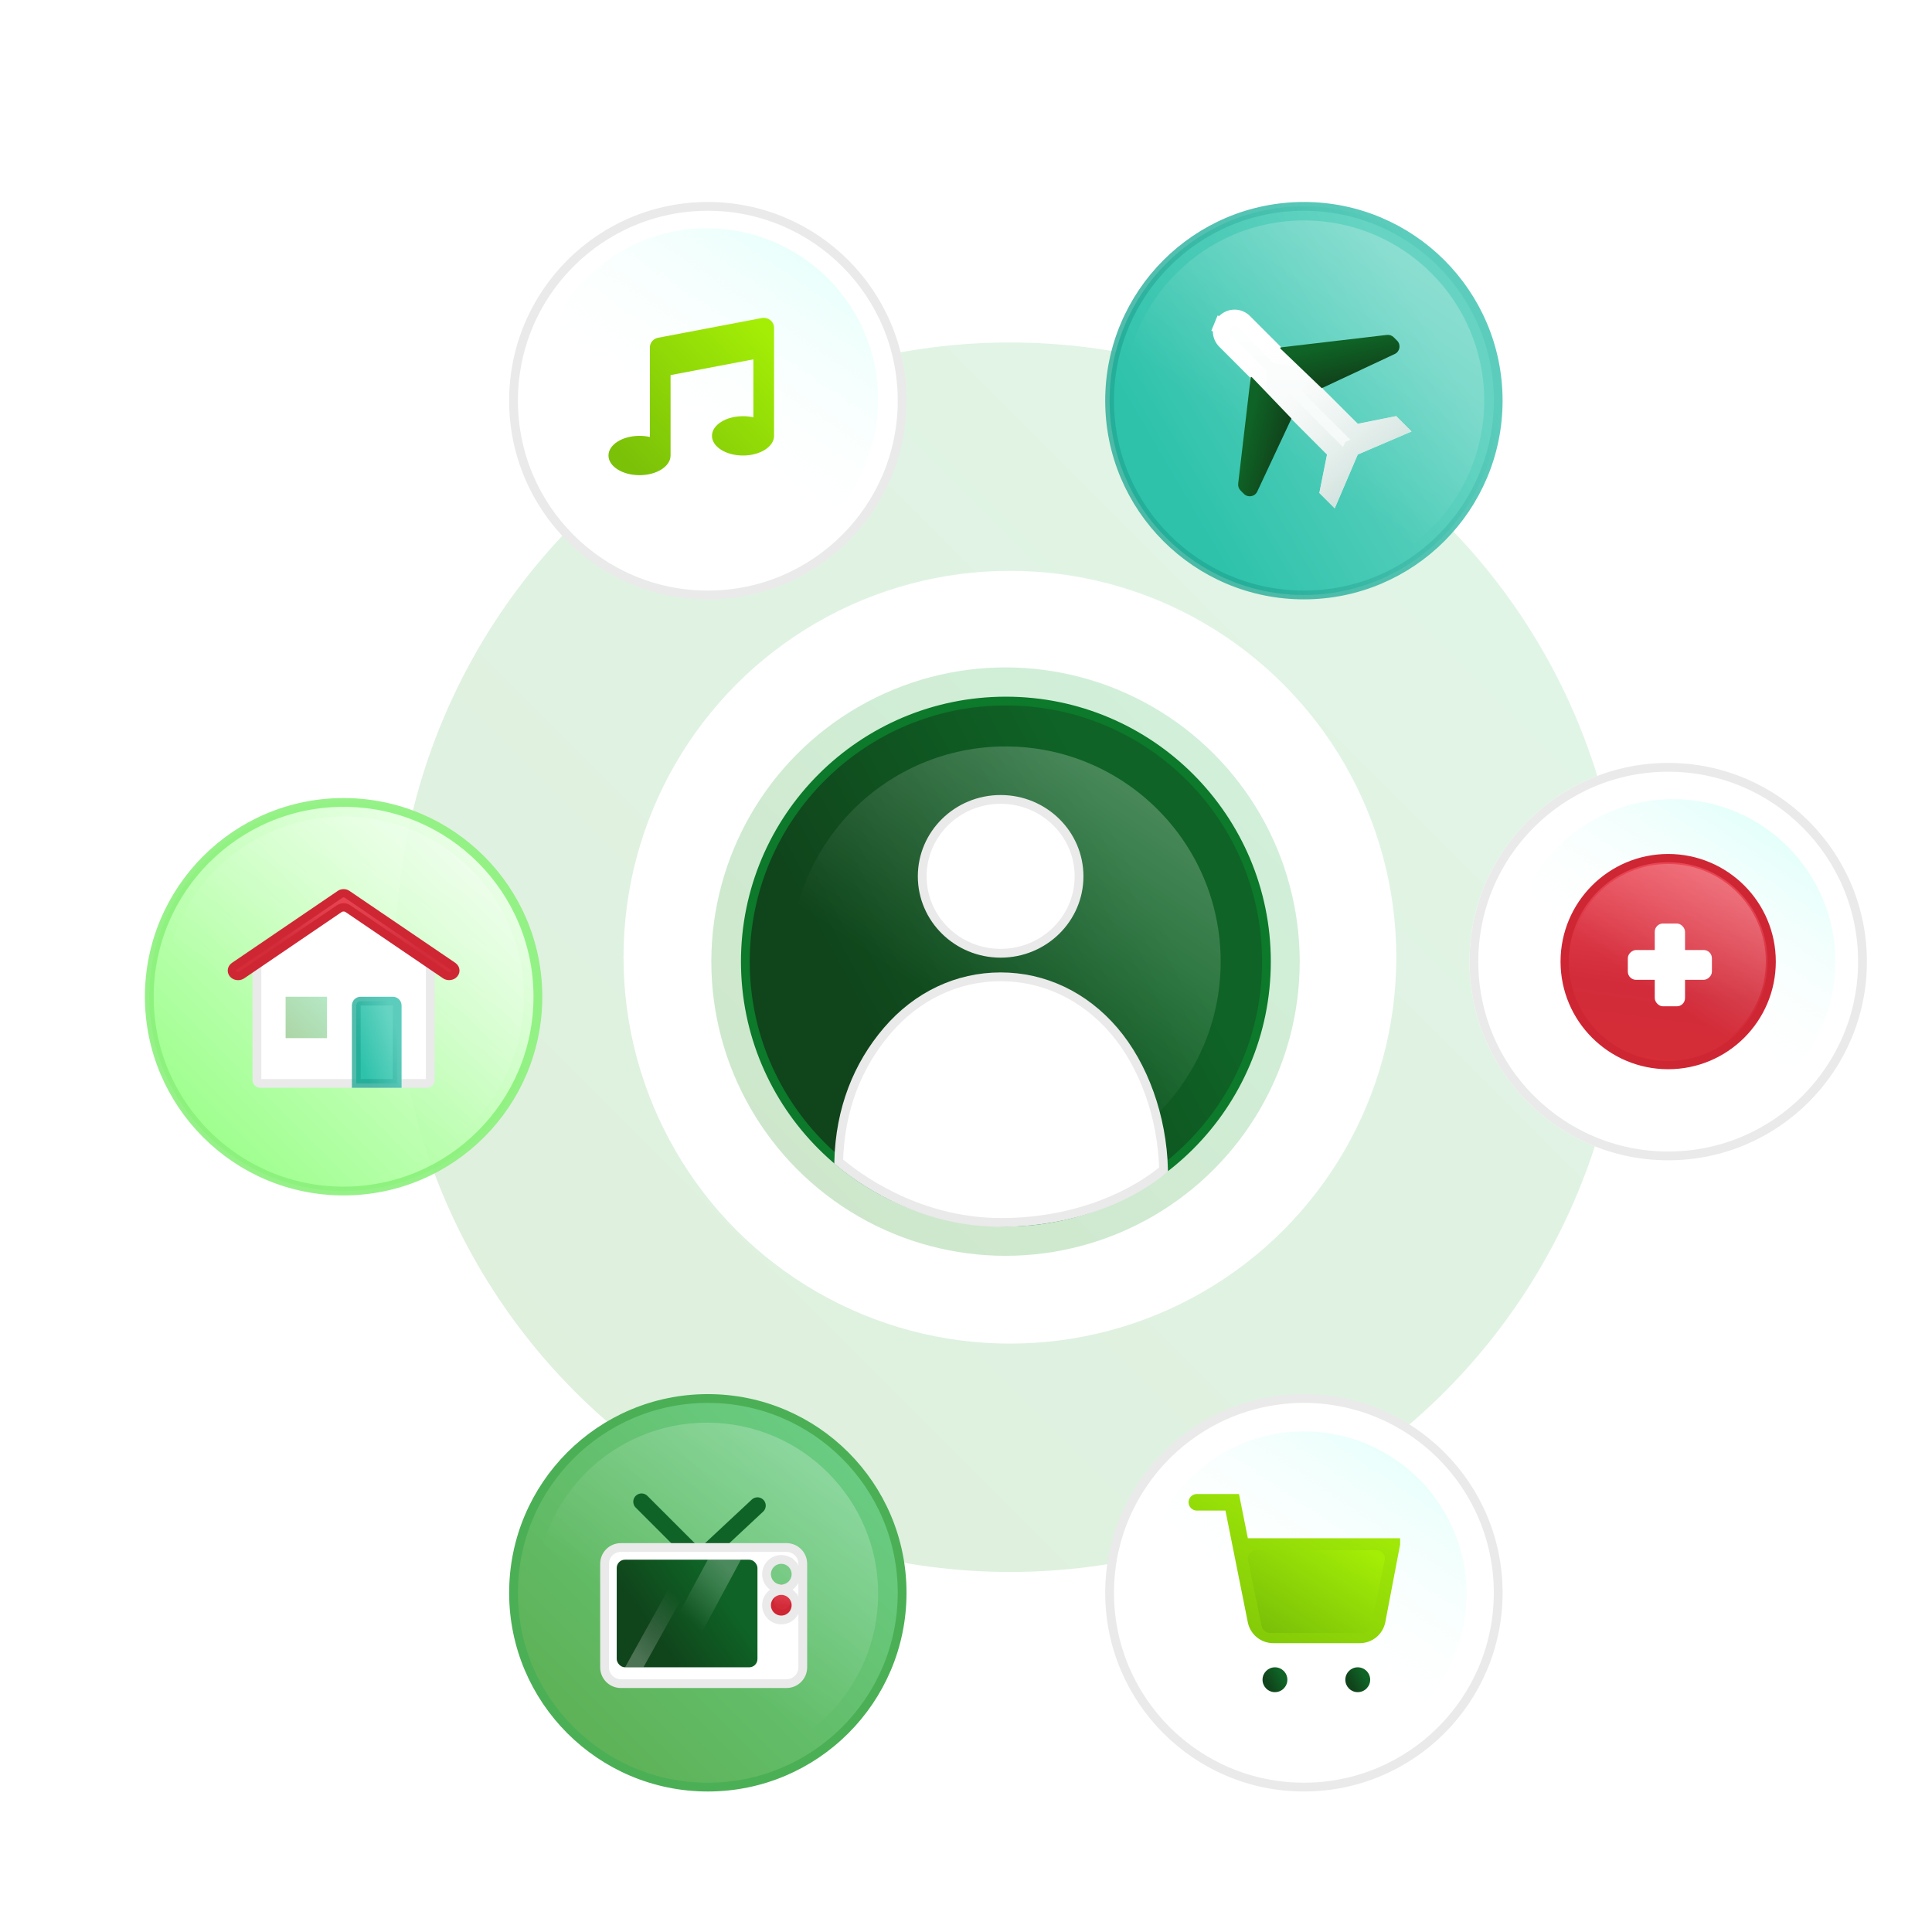
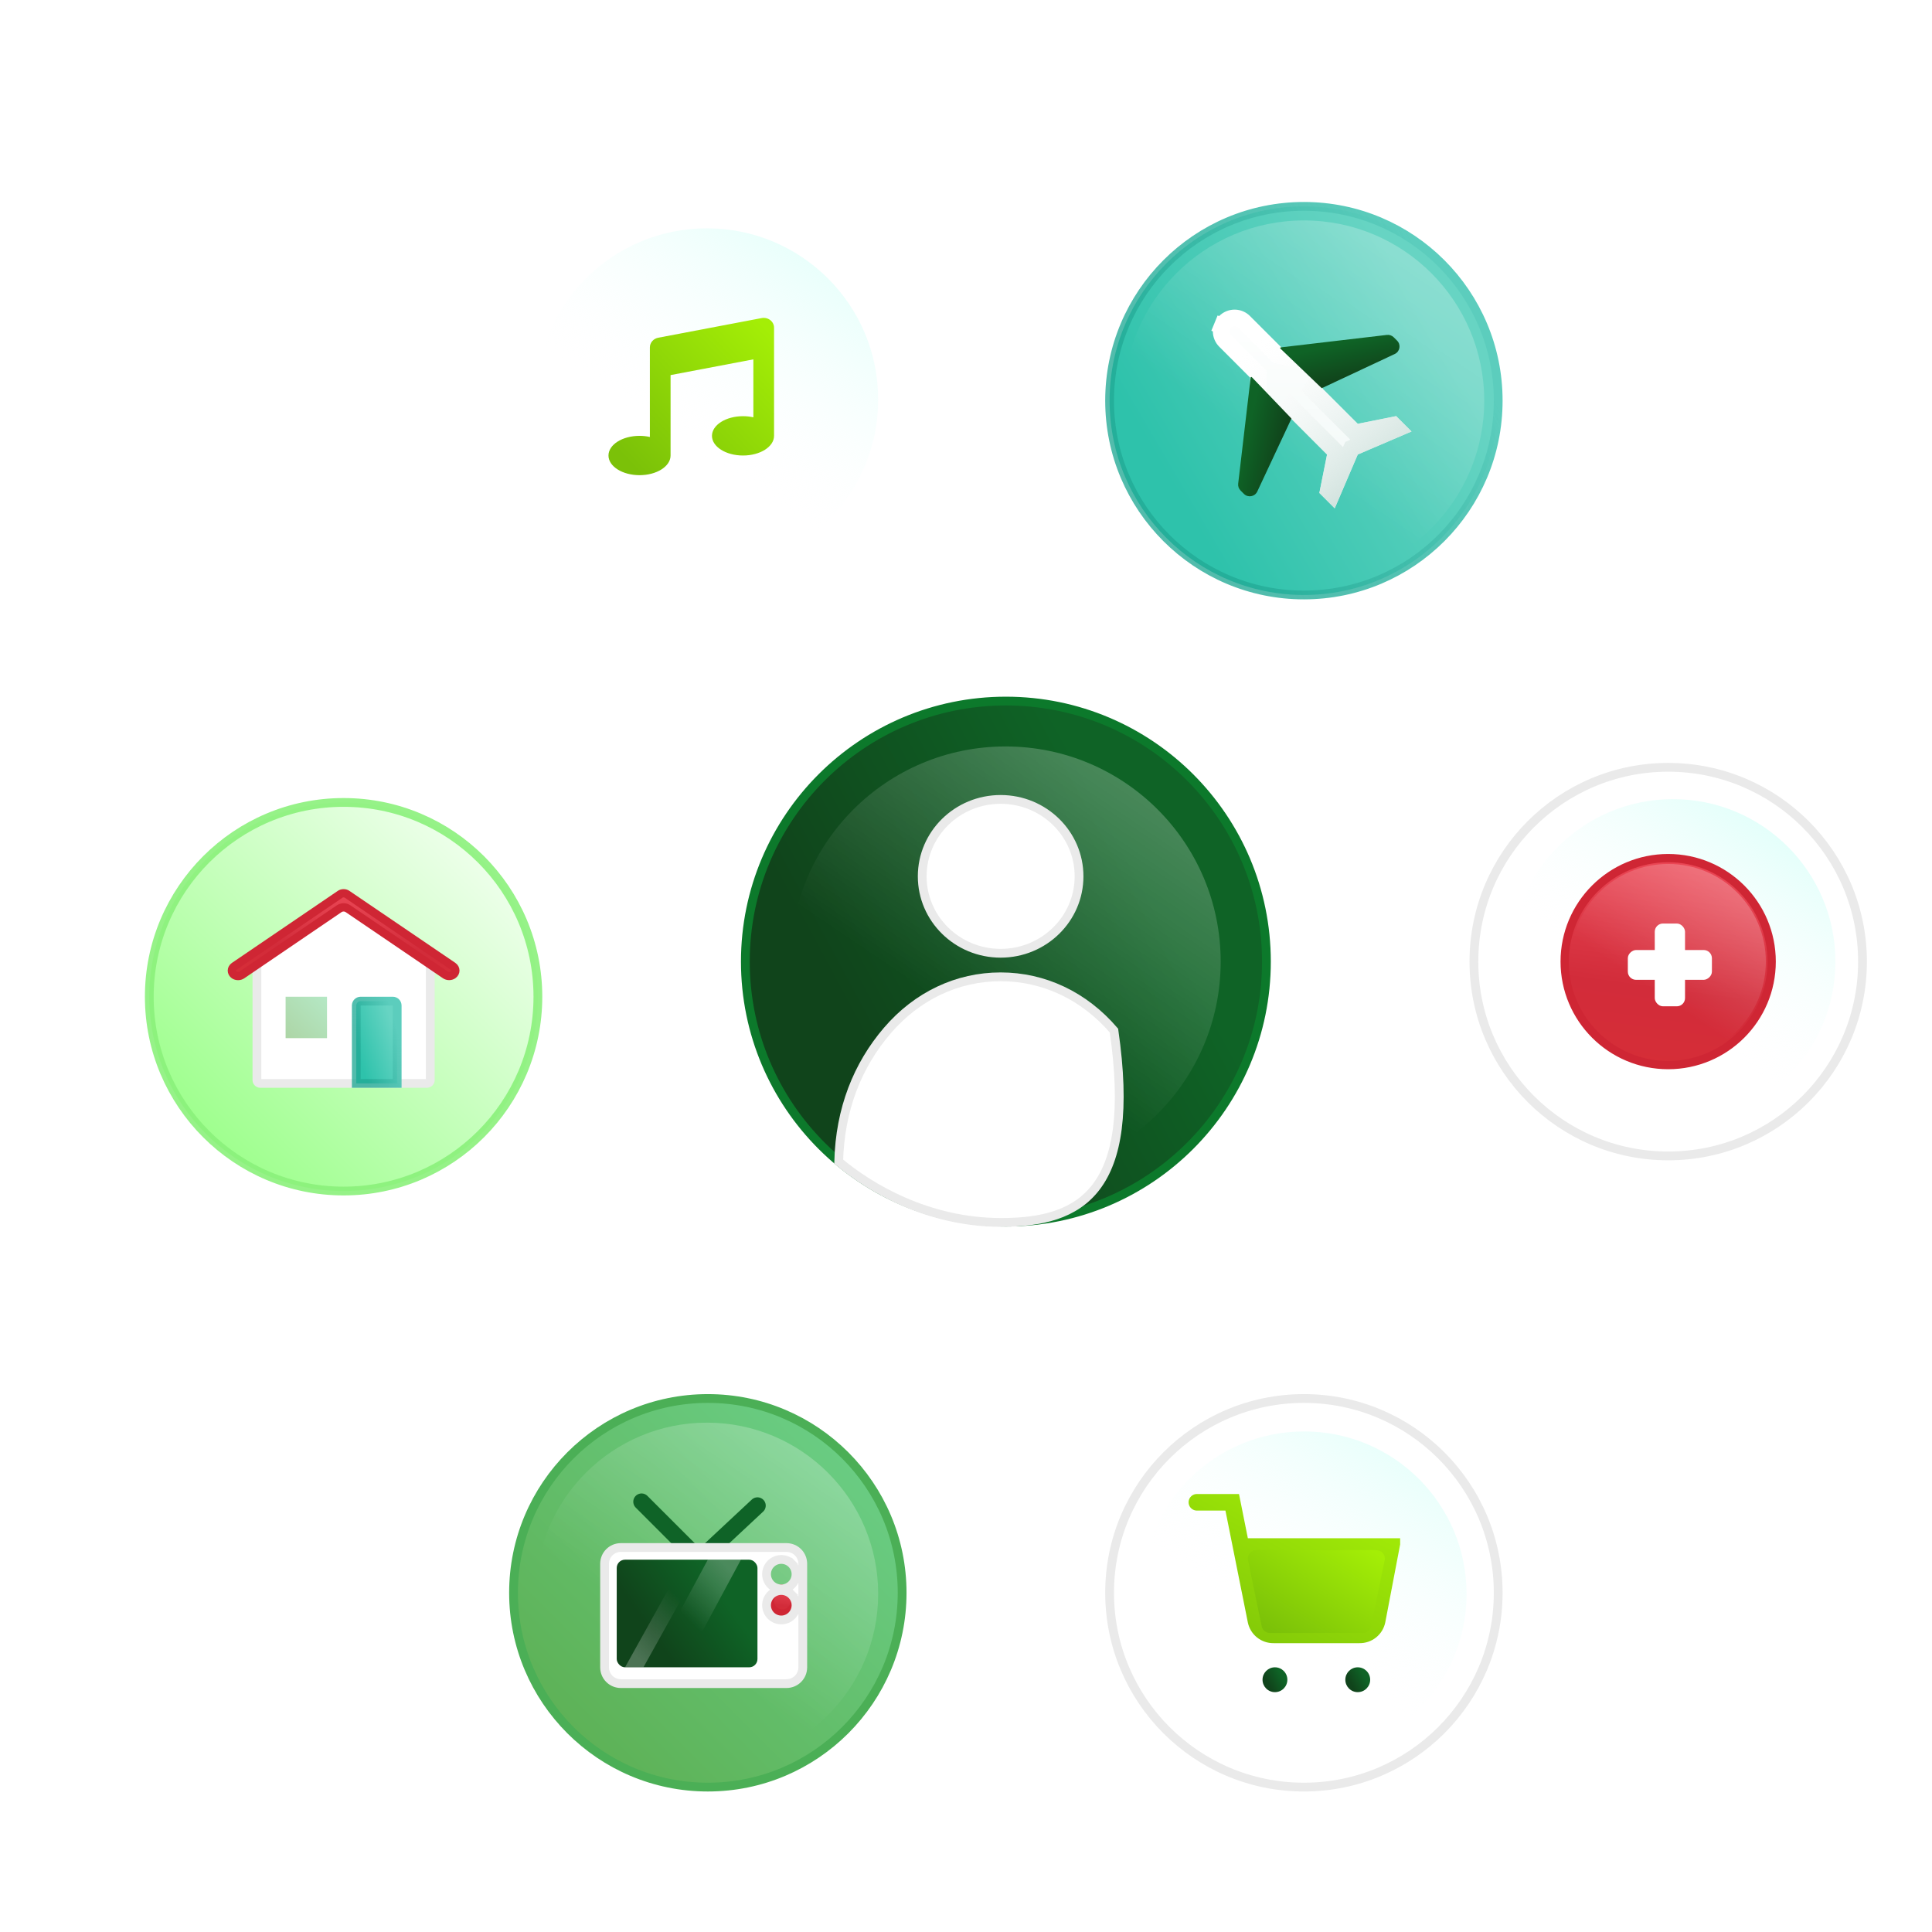
<svg xmlns="http://www.w3.org/2000/svg" width="220" height="220" viewBox="0 0 220 220" fill="none">
-   <circle opacity="0.2" cx="115" cy="109" r="70" fill="url(#paint0_linear_4094_8036)" />
  <circle cx="115" cy="109" r="44" fill="white" />
-   <circle opacity="0.3" cx="114.5" cy="109.5" r="33.5" fill="url(#paint1_linear_4094_8036)" />
  <g filter="url(#filter0_d_4094_8036)">
    <circle cx="189.961" cy="109.5" r="22.625" fill="white" />
    <circle cx="189.961" cy="109.5" r="22.125" stroke="#EAEAEA" />
  </g>
  <circle cx="190.5" cy="109.5" r="18.5" fill="url(#paint2_linear_4094_8036)" />
  <circle cx="189.958" cy="109.499" r="11.784" fill="url(#paint3_linear_4094_8036)" stroke="#CF2634" stroke-width="0.943" stroke-linejoin="round" />
  <ellipse cx="189.958" cy="109.503" rx="11.122" ry="11.122" fill="url(#paint4_linear_4094_8036)" />
  <rect x="188.43" y="105.163" width="3.447" height="9.427" rx="0.936" fill="white" />
  <rect x="194.938" y="108.18" width="3.394" height="9.574" rx="0.936" transform="rotate(90 194.938 108.18)" fill="white" />
  <g filter="url(#filter1_d_4094_8036)">
-     <circle cx="80.602" cy="41.625" r="22.125" fill="white" stroke="#EAEAEA" />
    <circle cx="80.5" cy="41.5" r="19.5" fill="url(#paint5_linear_4094_8036)" />
    <path d="M88.143 33.316C88.143 33.151 88.104 32.987 88.03 32.837C87.955 32.688 87.847 32.556 87.712 32.451C87.577 32.346 87.419 32.271 87.25 32.231C87.081 32.191 86.905 32.187 86.734 32.219L74.95 34.458C74.683 34.509 74.443 34.646 74.27 34.846C74.097 35.046 74.003 35.296 74.003 35.555V45.758C73.616 45.673 73.221 45.63 72.824 45.631C70.872 45.631 69.289 46.633 69.289 47.87C69.289 49.107 70.872 50.109 72.824 50.109C74.777 50.109 76.359 49.107 76.359 47.87V38.712L85.787 36.921V43.519C85.4 43.434 85.005 43.391 84.608 43.392C82.656 43.392 81.073 44.394 81.073 45.631C81.073 46.868 82.656 47.87 84.608 47.87C86.561 47.87 88.143 46.868 88.143 45.631V33.316Z" fill="url(#paint6_linear_4094_8036)" />
  </g>
  <g filter="url(#filter2_d_4094_8036)">
    <circle opacity="0.9" cx="39.125" cy="109.5" r="22.125" fill="url(#paint7_linear_4094_8036)" stroke="#8BF17B" />
-     <ellipse cx="39.127" cy="109.509" rx="20.533" ry="20.533" fill="url(#paint8_linear_4094_8036)" />
    <g clip-path="url(#clip0_4094_8036)">
      <path d="M37.544 99.79L39.133 98.701L48.997 105.474V119.018C48.997 119.179 48.845 119.37 48.582 119.37H46.521H29.673C29.41 119.37 29.258 119.179 29.258 119.018V105.474L37.543 99.79L37.544 99.79Z" fill="white" stroke="#EAEAEA" />
      <path d="M39.527 97.837L39.528 97.838L51.58 106.03C51.58 106.031 51.58 106.031 51.58 106.031C51.945 106.281 51.946 106.757 51.581 107.008C51.323 107.181 50.965 107.181 50.708 107.008C50.707 107.008 50.707 107.008 50.707 107.007L39.631 99.477C39.631 99.477 39.63 99.477 39.63 99.477C39.331 99.272 38.924 99.272 38.625 99.477C38.625 99.477 38.624 99.477 38.624 99.477L27.548 107.012C27.548 107.012 27.548 107.013 27.547 107.013C27.29 107.186 26.932 107.186 26.674 107.013C26.31 106.762 26.31 106.286 26.675 106.036C26.675 106.035 26.675 106.035 26.676 106.035L38.728 97.837L38.728 97.837L38.731 97.835C38.96 97.676 39.289 97.674 39.527 97.837Z" fill="url(#paint9_linear_4094_8036)" stroke="#CF2634" stroke-width="0.943" stroke-linejoin="round" />
      <rect opacity="0.5" x="32.523" y="109.5" width="4.714" height="4.714" fill="url(#paint10_linear_4094_8036)" />
      <path d="M40.57 110.5C40.57 110.224 40.794 110 41.07 110H44.727C45.003 110 45.227 110.224 45.227 110.5V119.37H40.57V110.5Z" fill="url(#paint11_linear_4094_8036)" stroke="url(#paint12_linear_4094_8036)" />
    </g>
  </g>
  <g filter="url(#filter3_d_4094_8036)">
    <circle cx="148.477" cy="177.375" r="22.125" fill="white" stroke="#EAEAEA" />
    <circle cx="148.5" cy="177.5" r="18.5" fill="url(#paint13_linear_4094_8036)" />
    <g clip-path="url(#clip1_4094_8036)">
      <path d="M145.18 188.688C145.961 188.688 146.594 188.054 146.594 187.273C146.594 186.492 145.961 185.859 145.18 185.859C144.399 185.859 143.766 186.492 143.766 187.273C143.766 188.054 144.399 188.688 145.18 188.688Z" fill="url(#paint14_linear_4094_8036)" />
      <path d="M154.609 188.688C155.39 188.688 156.023 188.054 156.023 187.273C156.023 186.492 155.39 185.859 154.609 185.859C153.828 185.859 153.195 186.492 153.195 187.273C153.195 188.054 153.828 188.688 154.609 188.688Z" fill="url(#paint15_linear_4094_8036)" />
      <path d="M136.289 167.068H140.315L143.013 180.546C143.105 181.009 143.357 181.426 143.725 181.722C144.093 182.018 144.553 182.175 145.026 182.166H154.809C155.282 182.175 155.742 182.018 156.11 181.722C156.478 181.426 156.73 181.009 156.822 180.546L158.433 172.101H141.322" stroke="white" stroke-width="1.885" stroke-linecap="round" />
      <path d="M136.289 167.068H140.315L143.013 180.546C143.105 181.009 143.357 181.426 143.725 181.722C144.093 182.018 144.553 182.175 145.026 182.166H154.809C155.282 182.175 155.742 182.018 156.11 181.722C156.478 181.426 156.73 181.009 156.822 180.546L158.433 172.101H141.322" stroke="url(#paint16_linear_4094_8036)" stroke-width="1.885" stroke-linecap="round" />
      <path d="M156.752 172.521H143.04C142.442 172.521 141.996 173.07 142.116 173.654L143.67 181.196C143.761 181.634 144.146 181.949 144.594 181.949H155.198C155.645 181.949 156.031 181.634 156.121 181.196L157.675 173.654C157.796 173.07 157.349 172.521 156.752 172.521Z" fill="url(#paint17_linear_4094_8036)" />
    </g>
  </g>
  <g filter="url(#filter4_d_4094_8036)">
    <circle cx="80.602" cy="177.375" r="22.125" fill="url(#paint18_linear_4094_8036)" stroke="#4BAF56" />
    <circle cx="80.5" cy="177.5" r="19.5" fill="url(#paint19_linear_4094_8036)" />
    <circle cx="89.081" cy="178.317" r="1.414" fill="url(#paint20_linear_4094_8036)" stroke="#CF2634" stroke-width="0.943" stroke-linejoin="round" />
    <path d="M73.055 167.005L79.01 172.96C79.369 173.319 79.948 173.329 80.32 172.982L86.253 167.445" stroke="#0F6327" stroke-width="1.885" stroke-linecap="round" />
    <path d="M90.152 174.067L89.799 174.421L90.152 174.067C89.838 173.752 89.411 173.576 88.966 173.576C88.52 173.576 88.094 173.752 87.779 174.067C87.464 174.382 87.287 174.809 87.287 175.254C87.287 175.699 87.464 176.126 87.779 176.441C88.094 176.755 88.52 176.932 88.966 176.932C89.411 176.932 89.838 176.755 90.152 176.441C90.467 176.126 90.644 175.699 90.644 175.254C90.644 174.809 90.467 174.382 90.152 174.067ZM70.701 172.219L76.993 172.219L83.262 172.219H89.555C90.587 172.219 91.412 173.044 91.412 174.076V185.859C91.412 186.891 90.587 187.716 89.555 187.716H70.701C69.669 187.716 68.844 186.891 68.844 185.859V174.076C68.844 173.044 69.669 172.219 70.701 172.219C70.701 172.219 70.701 172.219 70.701 172.219ZM90.152 177.602L89.799 177.956L90.152 177.602C89.838 177.288 89.411 177.111 88.966 177.111C88.52 177.111 88.094 177.288 87.779 177.602C87.464 177.917 87.287 178.344 87.287 178.789C87.287 179.234 87.464 179.661 87.779 179.976C88.094 180.291 88.52 180.467 88.966 180.467C89.411 180.467 89.838 180.291 90.152 179.976C90.467 179.661 90.644 179.234 90.644 178.789C90.644 178.344 90.467 177.917 90.152 177.602Z" fill="white" stroke="#EAEAEA" />
    <rect x="70.227" y="173.604" width="16.026" height="12.255" rx="0.943" fill="url(#paint21_linear_4094_8036)" />
    <path d="M80.599 173.604H84.37L77.771 185.859H74L80.599 173.604Z" fill="url(#paint22_linear_4094_8036)" />
    <path d="M73.269 185.859L71.174 185.859L78.507 172.661L80.602 172.661L73.269 185.859Z" fill="url(#paint23_linear_4094_8036)" />
  </g>
  <circle cx="114.542" cy="109.5" r="29.667" fill="url(#paint24_linear_4094_8036)" stroke="#0C792B" />
  <circle cx="114.5" cy="109.5" r="24.5" fill="url(#paint25_linear_4094_8036)" />
-   <path d="M122.873 99.79C122.873 104.619 118.884 108.549 113.944 108.549C109.004 108.549 105.015 104.619 105.015 99.79C105.015 94.961 109.004 91.031 113.944 91.031C118.884 91.031 122.873 94.961 122.873 99.79ZM126.849 117.356C130.221 121.291 132.348 127.15 132.495 133.174C129.497 135.694 123.084 139.2 114 139.2C105.614 139.2 99 135.214 95.505 132.273C95.653 126.291 97.663 121.295 101.038 117.356C104.43 113.398 109.012 111.232 113.944 111.232C118.876 111.232 123.458 113.398 126.849 117.356Z" fill="white" stroke="#EAEAEA" />
+   <path d="M122.873 99.79C122.873 104.619 118.884 108.549 113.944 108.549C109.004 108.549 105.015 104.619 105.015 99.79C105.015 94.961 109.004 91.031 113.944 91.031C118.884 91.031 122.873 94.961 122.873 99.79ZM126.849 117.356C129.497 135.694 123.084 139.2 114 139.2C105.614 139.2 99 135.214 95.505 132.273C95.653 126.291 97.663 121.295 101.038 117.356C104.43 113.398 109.012 111.232 113.944 111.232C118.876 111.232 123.458 113.398 126.849 117.356Z" fill="white" stroke="#EAEAEA" />
  <g filter="url(#filter5_d_4094_8036)">
    <circle cx="148.477" cy="41.625" r="22.125" fill="url(#paint26_linear_4094_8036)" stroke="url(#paint27_linear_4094_8036)" />
    <ellipse cx="148.479" cy="41.634" rx="20.533" ry="20.533" fill="url(#paint28_linear_4094_8036)" />
    <path d="M153.745 47.386L153.894 47.039L154.241 46.891L159.083 44.815L158.675 44.407L154.796 45.184L154.301 45.283L153.944 44.926L149.92 40.902L149.383 40.365L149.793 39.726L150.381 38.811C150.745 38.244 150.41 37.483 149.738 37.371L149.718 37.367L149.697 37.363L145.758 36.525L145.485 36.467L145.288 36.269L141.697 32.678L141.691 32.672L141.685 32.666C141.544 32.52 141.375 32.403 141.188 32.323C141.001 32.243 140.8 32.2 140.597 32.199C140.394 32.197 140.192 32.236 140.004 32.313C139.815 32.39 139.644 32.503 139.501 32.647C139.357 32.791 139.243 32.962 139.166 33.15L138.294 32.793L139.166 33.15C139.089 33.338 139.05 33.54 139.052 33.743C139.054 33.947 139.096 34.148 139.176 34.334C139.257 34.521 139.373 34.69 139.52 34.832L139.526 34.837L139.531 34.843L143.03 38.343L143.306 38.619V39.01V47.19L146.249 43.107L146.897 42.209L147.68 42.992L151.779 47.09L152.135 47.447L152.037 47.942L151.261 51.822L151.669 52.23L153.745 47.386Z" fill="url(#paint29_linear_4094_8036)" />
    <path d="M153.745 47.386L153.894 47.039L154.241 46.891L159.083 44.815L158.675 44.407L154.796 45.184L154.301 45.283L153.944 44.926L149.92 40.902L149.383 40.365L149.793 39.726L150.381 38.811C150.745 38.244 150.41 37.483 149.738 37.371L149.718 37.367L149.697 37.363L145.758 36.525L145.485 36.467L145.288 36.269L141.697 32.678L141.691 32.672L141.685 32.666C141.544 32.52 141.375 32.403 141.188 32.323C141.001 32.243 140.8 32.2 140.597 32.199C140.394 32.197 140.192 32.236 140.004 32.313C139.815 32.39 139.644 32.503 139.501 32.647C139.357 32.791 139.243 32.962 139.166 33.15L138.294 32.793L139.166 33.15C139.089 33.338 139.05 33.54 139.052 33.743C139.054 33.947 139.096 34.148 139.176 34.334C139.257 34.521 139.373 34.69 139.52 34.832L139.526 34.837L139.531 34.843L143.03 38.343L143.306 38.619V39.01V47.19L146.249 43.107L146.897 42.209L147.68 42.992L151.779 47.09L152.135 47.447L152.037 47.942L151.261 51.822L151.669 52.23L153.745 47.386Z" stroke="white" stroke-width="1.885" />
    <path d="M153.745 47.386L153.894 47.039L154.241 46.891L159.083 44.815L158.675 44.407L154.796 45.184L154.301 45.283L153.944 44.926L149.92 40.902L149.383 40.365L149.793 39.726L150.381 38.811C150.745 38.244 150.41 37.483 149.738 37.371L149.718 37.367L149.697 37.363L145.758 36.525L145.485 36.467L145.288 36.269L141.697 32.678L141.691 32.672L141.685 32.666C141.544 32.52 141.375 32.403 141.188 32.323C141.001 32.243 140.8 32.2 140.597 32.199C140.394 32.197 140.192 32.236 140.004 32.313C139.815 32.39 139.644 32.503 139.501 32.647C139.357 32.791 139.243 32.962 139.166 33.15L138.294 32.793L139.166 33.15C139.089 33.338 139.05 33.54 139.052 33.743C139.054 33.947 139.096 34.148 139.176 34.334C139.257 34.521 139.373 34.69 139.52 34.832L139.526 34.837L139.531 34.843L143.03 38.343L143.306 38.619V39.01V47.19L146.249 43.107L146.897 42.209L147.68 42.992L151.779 47.09L152.135 47.447L152.037 47.942L151.261 51.822L151.669 52.23L153.745 47.386Z" stroke="url(#paint30_linear_4094_8036)" stroke-width="1.885" />
    <path d="M143.167 51.972L147.062 43.658L142.548 38.95C142.497 38.898 142.408 38.936 142.412 39.009L140.993 51.079C140.96 51.365 141.059 51.651 141.263 51.855L141.646 52.239C142.109 52.701 142.889 52.564 143.167 51.972Z" fill="url(#paint31_linear_4094_8036)" />
    <path d="M158.824 36.31L150.51 40.206L145.802 35.691C145.749 35.641 145.788 35.552 145.861 35.556L157.93 34.137C158.217 34.103 158.503 34.203 158.707 34.407L159.09 34.79C159.552 35.252 159.416 36.033 158.824 36.31Z" fill="url(#paint32_linear_4094_8036)" />
  </g>
  <defs>
    <filter id="filter0_d_4094_8036" x="117.17" y="36.709" width="145.582" height="145.582" filterUnits="userSpaceOnUse" color-interpolation-filters="sRGB">
      <feFlood flood-opacity="0" result="BackgroundImageFix" />
      <feColorMatrix in="SourceAlpha" type="matrix" values="0 0 0 0 0 0 0 0 0 0 0 0 0 0 0 0 0 0 127 0" result="hardAlpha" />
      <feOffset />
      <feGaussianBlur stdDeviation="25.083" />
      <feColorMatrix type="matrix" values="0 0 0 0 0 0 0 0 0 0 0 0 0 0 0 0 0 0 0.08 0" />
      <feBlend mode="normal" in2="BackgroundImageFix" result="effect1_dropShadow_4094_8036" />
      <feBlend mode="normal" in="SourceGraphic" in2="effect1_dropShadow_4094_8036" result="shape" />
    </filter>
    <filter id="filter1_d_4094_8036" x="41.977" y="7" width="77.25" height="77.25" filterUnits="userSpaceOnUse" color-interpolation-filters="sRGB">
      <feFlood flood-opacity="0" result="BackgroundImageFix" />
      <feColorMatrix in="SourceAlpha" type="matrix" values="0 0 0 0 0 0 0 0 0 0 0 0 0 0 0 0 0 0 127 0" result="hardAlpha" />
      <feOffset dy="4" />
      <feGaussianBlur stdDeviation="8" />
      <feColorMatrix type="matrix" values="0 0 0 0 0 0 0 0 0 0 0 0 0 0 0 0 0 0 0.08 0" />
      <feBlend mode="normal" in2="BackgroundImageFix" result="effect1_dropShadow_4094_8036" />
      <feBlend mode="normal" in="SourceGraphic" in2="effect1_dropShadow_4094_8036" result="shape" />
    </filter>
    <filter id="filter2_d_4094_8036" x="0.5" y="74.875" width="77.25" height="77.25" filterUnits="userSpaceOnUse" color-interpolation-filters="sRGB">
      <feFlood flood-opacity="0" result="BackgroundImageFix" />
      <feColorMatrix in="SourceAlpha" type="matrix" values="0 0 0 0 0 0 0 0 0 0 0 0 0 0 0 0 0 0 127 0" result="hardAlpha" />
      <feOffset dy="4" />
      <feGaussianBlur stdDeviation="8" />
      <feColorMatrix type="matrix" values="0 0 0 0 0 0 0 0 0 0 0 0 0 0 0 0 0 0 0.08 0" />
      <feBlend mode="normal" in2="BackgroundImageFix" result="effect1_dropShadow_4094_8036" />
      <feBlend mode="normal" in="SourceGraphic" in2="effect1_dropShadow_4094_8036" result="shape" />
    </filter>
    <filter id="filter3_d_4094_8036" x="109.852" y="142.75" width="77.25" height="77.25" filterUnits="userSpaceOnUse" color-interpolation-filters="sRGB">
      <feFlood flood-opacity="0" result="BackgroundImageFix" />
      <feColorMatrix in="SourceAlpha" type="matrix" values="0 0 0 0 0 0 0 0 0 0 0 0 0 0 0 0 0 0 127 0" result="hardAlpha" />
      <feOffset dy="4" />
      <feGaussianBlur stdDeviation="8" />
      <feColorMatrix type="matrix" values="0 0 0 0 0 0 0 0 0 0 0 0 0 0 0 0 0 0 0.08 0" />
      <feBlend mode="normal" in2="BackgroundImageFix" result="effect1_dropShadow_4094_8036" />
      <feBlend mode="normal" in="SourceGraphic" in2="effect1_dropShadow_4094_8036" result="shape" />
    </filter>
    <filter id="filter4_d_4094_8036" x="41.977" y="142.75" width="77.25" height="77.25" filterUnits="userSpaceOnUse" color-interpolation-filters="sRGB">
      <feFlood flood-opacity="0" result="BackgroundImageFix" />
      <feColorMatrix in="SourceAlpha" type="matrix" values="0 0 0 0 0 0 0 0 0 0 0 0 0 0 0 0 0 0 127 0" result="hardAlpha" />
      <feOffset dy="4" />
      <feGaussianBlur stdDeviation="8" />
      <feColorMatrix type="matrix" values="0 0 0 0 0 0 0 0 0 0 0 0 0 0 0 0 0 0 0.08 0" />
      <feBlend mode="normal" in2="BackgroundImageFix" result="effect1_dropShadow_4094_8036" />
      <feBlend mode="normal" in="SourceGraphic" in2="effect1_dropShadow_4094_8036" result="shape" />
    </filter>
    <filter id="filter5_d_4094_8036" x="109.852" y="7" width="77.25" height="77.25" filterUnits="userSpaceOnUse" color-interpolation-filters="sRGB">
      <feFlood flood-opacity="0" result="BackgroundImageFix" />
      <feColorMatrix in="SourceAlpha" type="matrix" values="0 0 0 0 0 0 0 0 0 0 0 0 0 0 0 0 0 0 127 0" result="hardAlpha" />
      <feOffset dy="4" />
      <feGaussianBlur stdDeviation="8" />
      <feColorMatrix type="matrix" values="0 0 0 0 0 0 0 0 0 0 0 0 0 0 0 0 0 0 0.08 0" />
      <feBlend mode="normal" in2="BackgroundImageFix" result="effect1_dropShadow_4094_8036" />
      <feBlend mode="normal" in="SourceGraphic" in2="effect1_dropShadow_4094_8036" result="shape" />
    </filter>
    <linearGradient id="paint0_linear_4094_8036" x1="185" y1="39" x2="45" y2="179" gradientUnits="userSpaceOnUse">
      <stop stop-color="#6CD28C" />
      <stop offset="1" stop-color="#5BAC4D" />
    </linearGradient>
    <linearGradient id="paint1_linear_4094_8036" x1="148" y1="76" x2="81" y2="143" gradientUnits="userSpaceOnUse">
      <stop stop-color="#6CD28C" />
      <stop offset="1" stop-color="#5BAC4D" />
    </linearGradient>
    <linearGradient id="paint2_linear_4094_8036" x1="209" y1="97.97" x2="194.458" y2="119.481" gradientUnits="userSpaceOnUse">
      <stop stop-color="#E1FFFA" />
      <stop offset="1" stop-color="white" stop-opacity="0" />
    </linearGradient>
    <linearGradient id="paint3_linear_4094_8036" x1="232.478" y1="101.505" x2="228.966" y2="127.088" gradientUnits="userSpaceOnUse">
      <stop stop-color="#EE4957" />
      <stop offset="0.268" stop-color="#E3404E" />
      <stop offset="0.659" stop-color="#D22C3A" />
      <stop offset="1" stop-color="#D62D37" />
    </linearGradient>
    <linearGradient id="paint4_linear_4094_8036" x1="201.08" y1="102.571" x2="192.338" y2="115.504" gradientUnits="userSpaceOnUse">
      <stop stop-color="white" stop-opacity="0.25" />
      <stop offset="1" stop-color="white" stop-opacity="0" />
    </linearGradient>
    <linearGradient id="paint5_linear_4094_8036" x1="100" y1="29.346" x2="84.672" y2="52.021" gradientUnits="userSpaceOnUse">
      <stop stop-color="#E7FFFB" />
      <stop offset="1" stop-color="white" stop-opacity="0" />
    </linearGradient>
    <linearGradient id="paint6_linear_4094_8036" x1="88.143" y1="34.276" x2="72.245" y2="49.321" gradientUnits="userSpaceOnUse">
      <stop stop-color="#A4EE06" />
      <stop offset="1" stop-color="#7BC108" />
    </linearGradient>
    <linearGradient id="paint7_linear_4094_8036" x1="61.75" y1="86.875" x2="16.5" y2="132.125" gradientUnits="userSpaceOnUse">
      <stop stop-color="white" />
      <stop offset="1" stop-color="#81FF6B" />
    </linearGradient>
    <linearGradient id="paint8_linear_4094_8036" x1="59.66" y1="96.711" x2="43.52" y2="120.587" gradientUnits="userSpaceOnUse">
      <stop stop-color="white" stop-opacity="0.25" />
      <stop offset="1" stop-color="white" stop-opacity="0" />
    </linearGradient>
    <linearGradient id="paint9_linear_4094_8036" x1="84.918" y1="99.047" x2="84.325" y2="110.042" gradientUnits="userSpaceOnUse">
      <stop stop-color="#EE4957" />
      <stop offset="0.268" stop-color="#E3404E" />
      <stop offset="0.659" stop-color="#D22C3A" />
      <stop offset="1" stop-color="#D62D37" />
    </linearGradient>
    <linearGradient id="paint10_linear_4094_8036" x1="37.237" y1="109.5" x2="32.523" y2="114.214" gradientUnits="userSpaceOnUse">
      <stop stop-color="#6CD28C" />
      <stop offset="1" stop-color="#5BAC4D" />
    </linearGradient>
    <linearGradient id="paint11_linear_4094_8036" x1="44.017" y1="110.537" x2="39.463" y2="111.991" gradientUnits="userSpaceOnUse">
      <stop stop-color="#67D4C3" />
      <stop offset="1" stop-color="#2EC2AB" />
    </linearGradient>
    <linearGradient id="paint12_linear_4094_8036" x1="44.806" y1="111.762" x2="40.205" y2="113.068" gradientUnits="userSpaceOnUse">
      <stop stop-color="#5CCDBD" />
      <stop offset="1" stop-color="#21A995" stop-opacity="0.78" />
    </linearGradient>
    <linearGradient id="paint13_linear_4094_8036" x1="167" y1="165.97" x2="152.458" y2="187.481" gradientUnits="userSpaceOnUse">
      <stop stop-color="#E7FFFB" />
      <stop offset="1" stop-color="white" stop-opacity="0" />
    </linearGradient>
    <linearGradient id="paint14_linear_4094_8036" x1="146.383" y1="187.717" x2="144.871" y2="188.531" gradientUnits="userSpaceOnUse">
      <stop stop-color="#0F6326" />
      <stop offset="1" stop-color="#10441B" />
    </linearGradient>
    <linearGradient id="paint15_linear_4094_8036" x1="155.812" y1="187.717" x2="154.301" y2="188.531" gradientUnits="userSpaceOnUse">
      <stop stop-color="#0F6326" />
      <stop offset="1" stop-color="#10441B" />
    </linearGradient>
    <linearGradient id="paint16_linear_4094_8036" x1="138.56" y1="182.882" x2="147.637" y2="165.825" gradientUnits="userSpaceOnUse">
      <stop stop-color="#80C608" />
      <stop offset="1" stop-color="#9FE807" />
    </linearGradient>
    <linearGradient id="paint17_linear_4094_8036" x1="157.909" y1="173.616" x2="150.23" y2="185.351" gradientUnits="userSpaceOnUse">
      <stop stop-color="#A4EE06" />
      <stop offset="1" stop-color="#7BC108" />
    </linearGradient>
    <linearGradient id="paint18_linear_4094_8036" x1="103.227" y1="154.75" x2="57.977" y2="200" gradientUnits="userSpaceOnUse">
      <stop stop-color="#6CD28C" />
      <stop offset="1" stop-color="#5BAC4D" />
    </linearGradient>
    <linearGradient id="paint19_linear_4094_8036" x1="100" y1="165.347" x2="84.672" y2="188.021" gradientUnits="userSpaceOnUse">
      <stop stop-color="white" stop-opacity="0.25" />
      <stop offset="1" stop-color="white" stop-opacity="0" />
    </linearGradient>
    <linearGradient id="paint20_linear_4094_8036" x1="95.622" y1="177.087" x2="95.082" y2="181.023" gradientUnits="userSpaceOnUse">
      <stop stop-color="#EE4957" />
      <stop offset="0.268" stop-color="#E3404E" />
      <stop offset="0.659" stop-color="#D22C3A" />
      <stop offset="1" stop-color="#D62D37" />
    </linearGradient>
    <linearGradient id="paint21_linear_4094_8036" x1="85.057" y1="181.653" x2="77.669" y2="186.853" gradientUnits="userSpaceOnUse">
      <stop stop-color="#0F6326" />
      <stop offset="1" stop-color="#10441B" />
    </linearGradient>
    <linearGradient id="paint22_linear_4094_8036" x1="84.37" y1="175.912" x2="79.181" y2="181.226" gradientUnits="userSpaceOnUse">
      <stop stop-color="white" stop-opacity="0.25" />
      <stop offset="1" stop-color="white" stop-opacity="0" />
    </linearGradient>
    <linearGradient id="paint23_linear_4094_8036" x1="71.174" y1="183.373" x2="76.756" y2="177.476" gradientUnits="userSpaceOnUse">
      <stop stop-color="white" stop-opacity="0.25" />
      <stop offset="1" stop-color="white" stop-opacity="0" />
    </linearGradient>
    <linearGradient id="paint24_linear_4094_8036" x1="140.207" y1="118.96" x2="107.957" y2="136.318" gradientUnits="userSpaceOnUse">
      <stop stop-color="#0F6326" />
      <stop offset="1" stop-color="#10441B" />
    </linearGradient>
    <linearGradient id="paint25_linear_4094_8036" x1="139" y1="94.23" x2="119.742" y2="122.719" gradientUnits="userSpaceOnUse">
      <stop stop-color="white" stop-opacity="0.25" />
      <stop offset="1" stop-color="white" stop-opacity="0" />
    </linearGradient>
    <linearGradient id="paint26_linear_4094_8036" x1="157.421" y1="23.525" x2="127.529" y2="41.03" gradientUnits="userSpaceOnUse">
      <stop stop-color="#67D4C3" />
      <stop offset="1" stop-color="#2EC2AB" />
    </linearGradient>
    <linearGradient id="paint27_linear_4094_8036" x1="163.735" y1="28.873" x2="132.431" y2="45.153" gradientUnits="userSpaceOnUse">
      <stop stop-color="#5CCDBD" />
      <stop offset="1" stop-color="#21A995" stop-opacity="0.78" />
    </linearGradient>
    <linearGradient id="paint28_linear_4094_8036" x1="169.012" y1="28.836" x2="152.872" y2="52.712" gradientUnits="userSpaceOnUse">
      <stop stop-color="white" stop-opacity="0.25" />
      <stop offset="1" stop-color="white" stop-opacity="0" />
    </linearGradient>
    <linearGradient id="paint29_linear_4094_8036" x1="149.422" y1="31.256" x2="149.422" y2="53.881" gradientUnits="userSpaceOnUse">
      <stop stop-color="white" />
      <stop offset="1" stop-color="#F0F8F6" />
    </linearGradient>
    <linearGradient id="paint30_linear_4094_8036" x1="158.414" y1="54.953" x2="142.506" y2="34.57" gradientUnits="userSpaceOnUse">
      <stop stop-color="#BAD4CD" />
      <stop offset="1" stop-color="white" stop-opacity="0" />
    </linearGradient>
    <linearGradient id="paint31_linear_4094_8036" x1="141.397" y1="48.25" x2="145.407" y2="49.168" gradientUnits="userSpaceOnUse">
      <stop stop-color="#0F6326" />
      <stop offset="1" stop-color="#10441B" />
    </linearGradient>
    <linearGradient id="paint32_linear_4094_8036" x1="155.101" y1="34.54" x2="156.019" y2="38.551" gradientUnits="userSpaceOnUse">
      <stop stop-color="#0F6326" />
      <stop offset="1" stop-color="#10441B" />
    </linearGradient>
    <clipPath id="clip0_4094_8036">
      <rect width="28.281" height="24.51" fill="white" transform="translate(24.984 97.244)" />
    </clipPath>
    <clipPath id="clip1_4094_8036">
      <rect width="24.157" height="24.157" fill="white" transform="translate(135.281 166.062)" />
    </clipPath>
  </defs>
</svg>